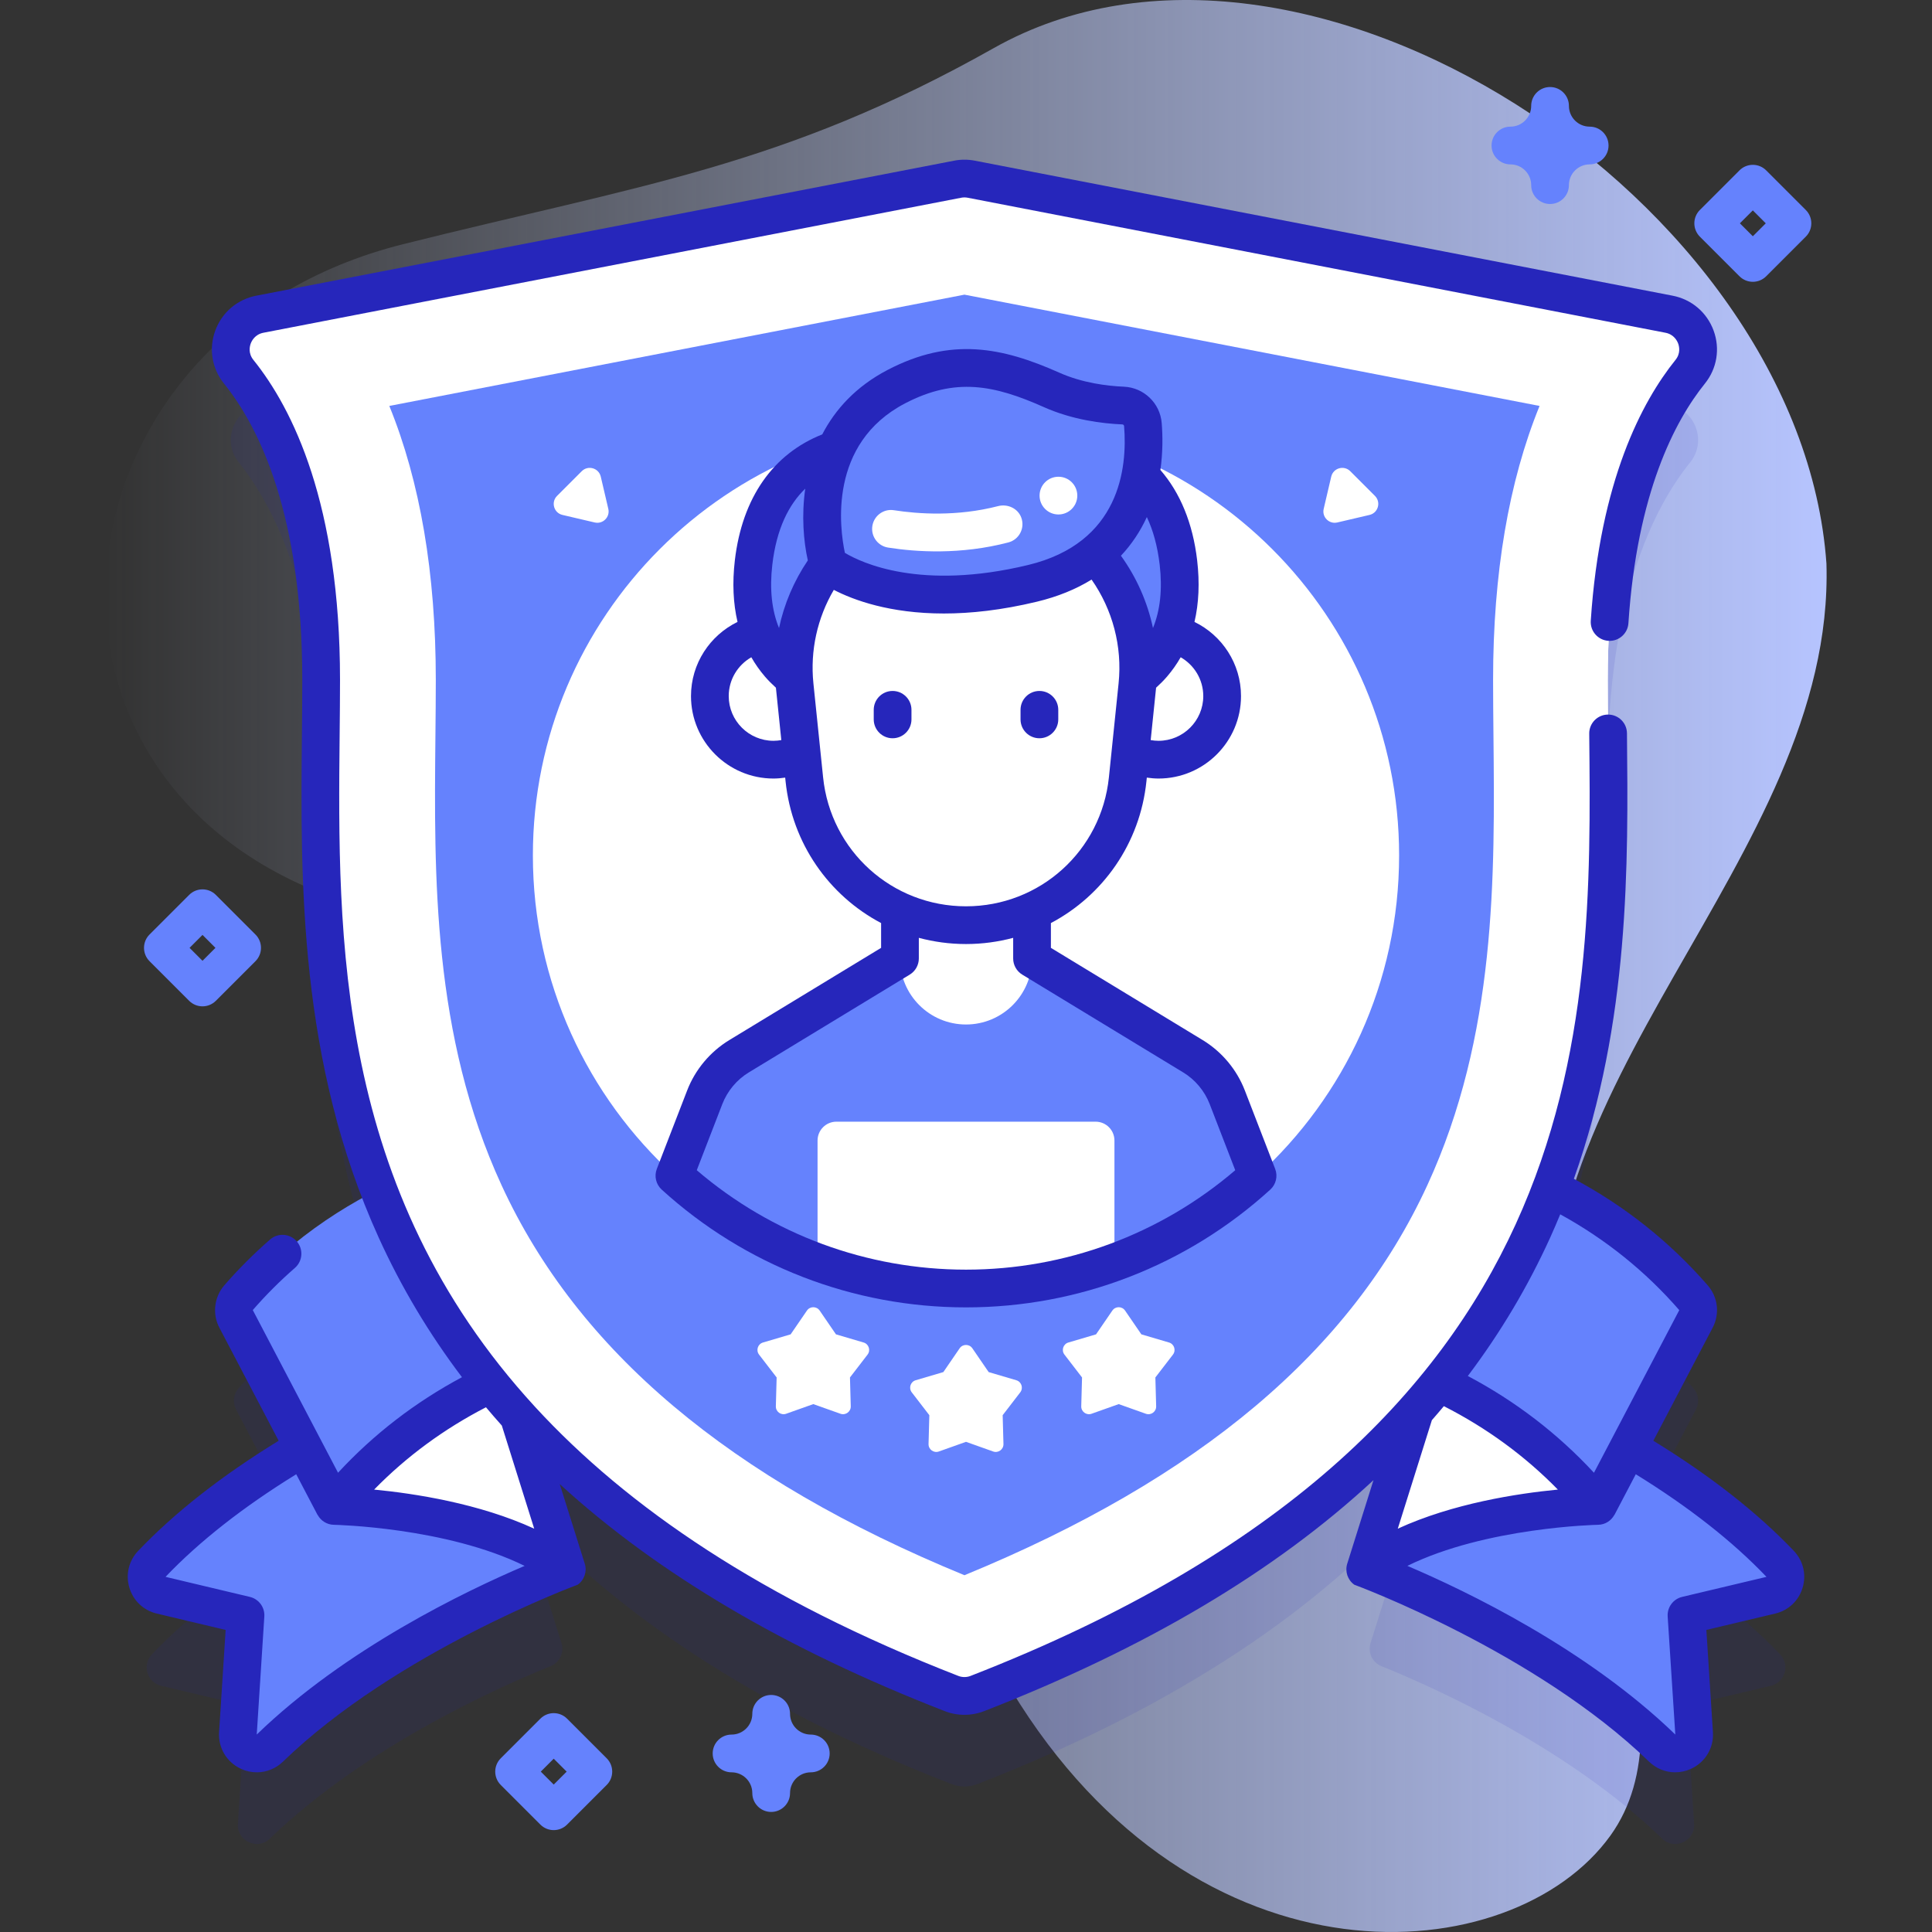
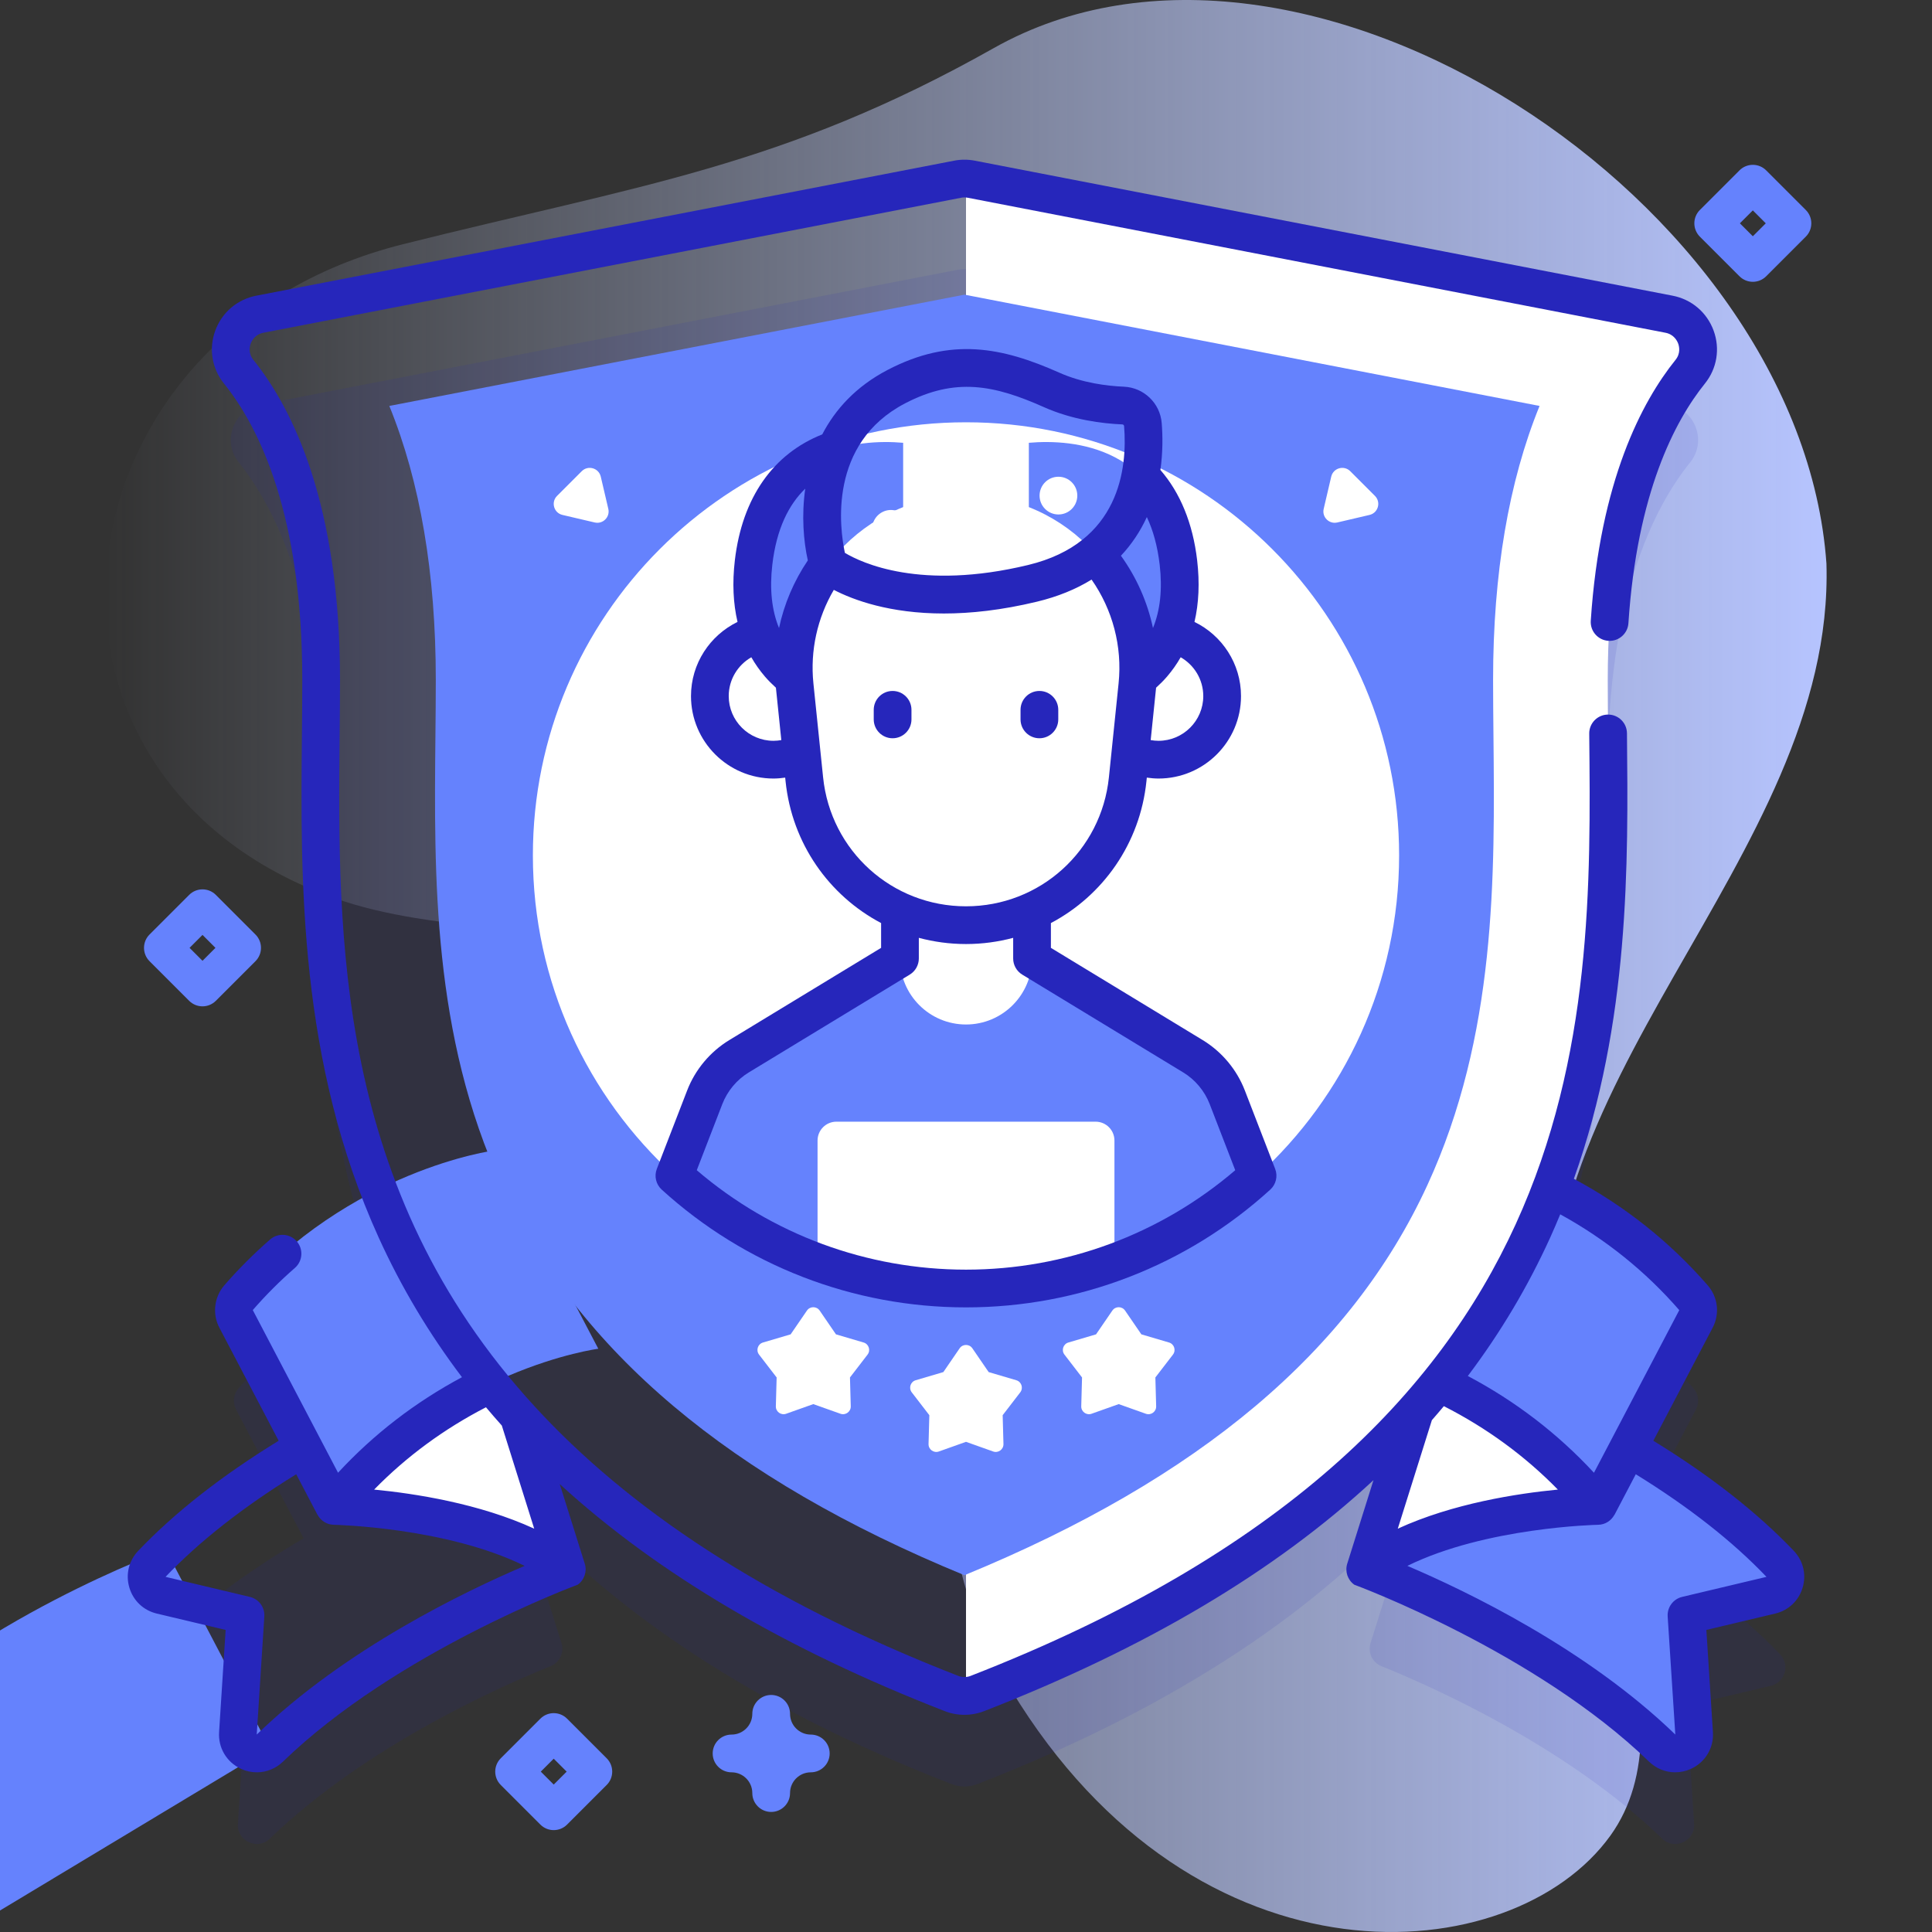
<svg xmlns="http://www.w3.org/2000/svg" id="Capa_1" enable-background="new 0 0 512 512" height="512" viewBox="0 0 512 512" width="512">
  <rect x="0" y="0" width="512" height="512" fill="#333333" stroke="none" />
  <linearGradient id="SVGID_1_" gradientUnits="userSpaceOnUse" x1="27.929" x2="484.071" y1="256" y2="256">
    <stop offset="0" stop-color="#d1ddff" stop-opacity="0" />
    <stop offset="1" stop-color="#b6c4ff" />
  </linearGradient>
  <g>
    <g>
      <path d="m484.025 149.354c-6.773-96.275-138.961-182.66-220.675-136.605-55.917 31.515-94.139 36.324-156.632 51.992-94.224 23.622-108.54 141.215-17.843 173.348 51.943 18.403 146.312-4.561 167.125 52.676 17.177 47.236-26.336 93.859 11.974 157.071 49.308 81.357 132.886 74.654 158.805 38.613 22.413-31.165-8.029-85.187-14.049-117.844-14.726-79.892 73.645-140.859 71.295-219.251z" fill="url(#SVGID_1_)" />
    </g>
    <g>
      <g>
-         <path d="m154.169 124.873-6.547 6.547c-1.663 1.663-.852 4.507 1.438 5.042l8.546 1.999c2.166.507 4.111-1.438 3.604-3.604l-1.999-8.546c-.535-2.29-3.379-3.101-5.042-1.438z" fill="#ffdaec" />
-       </g>
+         </g>
      <g>
        <path d="m357.831 124.873 6.547 6.547c1.663 1.663.852 4.507-1.438 5.042l-8.546 1.999c-2.166.507-4.111-1.438-3.604-3.604l1.999-8.546c.535-2.29 3.379-3.101 5.042-1.438z" fill="#ffdaec" />
      </g>
    </g>
    <g>
      <g>
        <path d="m471.752 438.432c-11.78-12.353-26.495-22.69-40.216-30.763l17.91-34.149c.959-1.828.694-4.062-.661-5.62-12.285-14.127-26.021-23.235-37.902-29.071 18.332-48.109 15.184-96.858 15.184-134.684 0-45.084 11.918-69.289 21.857-81.636 4.475-5.56 1.394-13.882-5.613-15.238l-184.92-35.779c-1.191-.23-2.415-.23-3.606 0l-184.92 35.779c-7.007 1.356-10.088 9.678-5.613 15.238 9.939 12.348 21.857 36.553 21.857 81.636 0 37.915-3.16 86.803 15.315 135.021-11.72 5.848-25.165 14.885-37.21 28.736-1.354 1.557-1.618 3.79-.659 5.618l17.91 34.149c-13.722 8.073-28.436 18.41-40.217 30.763-2.665 2.795-1.292 7.43 2.465 8.322l22.35 5.307-2.017 31.286c-.294 4.557 5.174 7.093 8.455 3.918 25.57-24.745 62.025-40.728 74.399-45.709 2.421-.974 3.677-3.643 2.895-6.133l-11.39-36.257c24.816 27.416 61.266 52.806 114.755 73.632 2.2.857 4.655.857 6.856 0 54.414-21.186 91.19-47.096 116.027-75.057l-11.838 37.681c-.782 2.49.474 5.159 2.895 6.133 12.374 4.981 48.829 20.964 74.399 45.709 3.281 3.176 8.749.639 8.455-3.918l-2.017-31.286 22.35-5.307c3.757-.891 5.13-5.526 2.465-8.321z" fill="#2626bb" opacity=".1" />
        <g>
          <g>
            <g>
-               <path d="m71.501 463.265c31.231-30.222 78.697-47.374 78.697-47.374l-27.561-52.55s-51.362 18.56-82.383 51.085c-2.669 2.798-1.303 7.436 2.458 8.329l22.35 5.307-2.017 31.286c-.293 4.556 5.175 7.093 8.456 3.917z" fill="#6582fd" />
+               <path d="m71.501 463.265l-27.561-52.55s-51.362 18.56-82.383 51.085c-2.669 2.798-1.303 7.436 2.458 8.329l22.35 5.307-2.017 31.286c-.293 4.556 5.175 7.093 8.456 3.917z" fill="#6582fd" />
              <g>
                <path d="m88.55 399.086s39.924.643 61.649 16.805l-17.785-56.612s-32.083 7.263-43.864 39.807z" fill="#fff" />
                <path d="m88.55 399.086c29.927-36.478 70.006-41.653 70.006-41.653l-27.561-52.55s-38.131 4.923-67.78 39.017c-1.355 1.558-1.62 3.791-.661 5.62z" fill="#6582fd" />
              </g>
            </g>
            <g>
              <path d="m440.499 463.265c-31.231-30.222-78.697-47.374-78.697-47.374l27.561-52.55s51.362 18.56 82.383 51.085c2.669 2.798 1.303 7.436-2.458 8.329l-22.35 5.307 2.017 31.286c.293 4.556-5.175 7.093-8.456 3.917z" fill="#6582fd" />
              <g>
                <path d="m423.45 399.086s-39.924.643-61.649 16.805l17.785-56.612s32.083 7.263 43.864 39.807z" fill="#fff" />
                <path d="m423.45 399.086c-29.927-36.478-70.006-41.653-70.006-41.653l27.561-52.55s38.131 4.923 67.78 39.017c1.355 1.558 1.62 3.791.661 5.62z" fill="#6582fd" />
              </g>
            </g>
          </g>
          <g>
-             <path d="m442.31 83.271-184.92-35.779c-1.191-.23-2.415-.23-3.606 0l-184.919 35.779c-7.007 1.356-10.088 9.678-5.613 15.238 9.939 12.348 21.857 36.553 21.857 81.636 0 76.782-12.97 198.563 167.055 268.655 2.197.856 4.651.856 6.848 0 180.025-70.092 167.055-191.874 167.055-268.655 0-45.084 11.918-69.289 21.857-81.636 4.475-5.56 1.394-13.882-5.614-15.238z" fill="#fff" />
            <path d="m447.92 98.51c-9.94 12.35-21.85 36.55-21.85 81.63 0 76.79 12.97 198.57-167.06 268.66-.97.38-1.98.59-3.01.63v-402.1c.47.02.93.08 1.39.16l184.92 35.78c7.01 1.36 10.09 9.68 5.61 15.24z" fill="#fff" />
            <path d="m255.587 417.449c-62.265-25.585-102.444-59.46-122.659-103.332-18.327-39.776-17.908-81.928-17.537-119.118.051-5.149.1-10.013.1-14.854 0-28.167-4.134-52.471-12.318-72.567l152.414-29.49 152.414 29.49c-8.183 20.095-12.317 44.399-12.317 72.566 0 4.841.048 9.705.1 14.854.37 37.19.79 79.341-17.537 119.118-20.215 43.873-60.395 77.748-122.66 103.333z" fill="#6582fd" />
            <path d="m178.729 311.566c-23.046-20.993-37.51-51.245-37.51-84.876 0-63.391 51.389-114.78 114.78-114.78s114.78 51.389 114.78 114.78c0 33.63-14.464 63.883-37.51 84.876z" fill="#fff" />
            <g>
              <g>
                <path d="m154.169 124.873-6.547 6.547c-1.663 1.663-.852 4.507 1.438 5.042l8.546 1.999c2.166.507 4.111-1.438 3.604-3.604l-1.999-8.546c-.535-2.29-3.379-3.101-5.042-1.438z" fill="#fff" />
              </g>
            </g>
            <g>
              <path d="m357.831 124.873 6.547 6.547c1.663 1.663.852 4.507-1.438 5.042l-8.546 1.999c-2.166.507-4.111-1.438-3.604-3.604l1.999-8.546c.535-2.29 3.379-3.101 5.042-1.438z" fill="#fff" />
            </g>
          </g>
          <g>
            <path d="m216.656 334.546c-14.154-5.164-27.004-13.034-37.926-22.981l8.03-20.77c1.75-4.53 4.95-8.36 9.1-10.88l42.64-25.91h35l42.64 25.91c4.15 2.52 7.35 6.35 9.1 10.88l8.03 20.77c-10.922 9.947-23.772 17.817-37.926 22.981z" fill="#6582fd" />
            <g>
              <path d="m273.5 254.002v-23.124h-35v23.124c0 9.665 7.835 17.5 17.5 17.5 9.665 0 17.5-7.835 17.5-17.5z" fill="#fff" />
            </g>
            <path d="m295.34 302.256v32.28c-12.27 4.49-25.52 6.93-39.34 6.93s-27.07-2.44-39.34-6.93v-32.28c0-2.77 2.24-5 5-5h68.68c2.76 0 5 2.23 5 5z" fill="#fff" />
            <g>
              <g>
                <g>
-                   <circle cx="204.976" cy="184.466" fill="#fff" r="16.855" />
-                 </g>
+                   </g>
                <g>
                  <circle cx="307.024" cy="184.466" fill="#fff" r="16.855" />
                </g>
              </g>
              <g>
                <g>
                  <path d="m239.346 117.345c-11.737-1.014-36.028.74-39.639 31.744-4.271 36.663 31.527 40.003 39.639 40.29z" fill="#6582fd" />
                </g>
                <g>
                  <path d="m272.654 117.345c11.737-1.014 36.027.74 39.639 31.744 4.271 36.663-31.527 40.003-39.639 40.29z" fill="#6582fd" />
                </g>
              </g>
              <path d="m256 245.177c-22.081 0-40.586-16.698-42.848-38.663l-2.565-24.918c-2.772-26.921 18.35-50.329 45.413-50.329 27.063 0 48.185 23.408 45.413 50.329l-2.565 24.918c-2.262 21.965-20.767 38.663-42.848 38.663z" fill="#fff" />
              <g>
                <g>
-                   <path d="m219.506 149.571s16.976 13.976 54.131 5.019c28.795-6.941 30.109-31.425 29.242-42.091-.225-2.763-2.486-4.907-5.256-5.024-4.59-.194-11.962-1.038-18.921-4.14-14.771-6.585-26.514-8.504-41.145-.878-27.515 14.341-18.051 47.114-18.051 47.114z" fill="#6582fd" />
-                 </g>
+                   </g>
              </g>
              <g fill="#2626bb">
                <path d="m475.369 410.98c-9.684-10.161-22.193-19.957-37.213-29.164l15.732-29.993c1.912-3.683 1.387-8.083-1.335-11.206-10.011-11.51-21.928-20.983-35.462-28.218 14.818-41.66 14.417-83.436 14.075-117.753l-.003-.326c-.027-2.745-2.261-4.95-4.999-4.95-.017 0-.034 0-.051 0-2.761.028-4.978 2.289-4.95 5.05l.004.326c.776 78.005 1.84 184.836-163.969 249.394-1.022.398-2.196.398-3.22 0-52.122-20.293-87.75-44.765-112.085-71.204-.061-.09-.135-.17-.221-.242-52.856-57.614-52.194-124.538-51.662-177.947.051-5.084.099-9.887.099-14.602 0-46.488-12.487-71.758-22.961-84.771-1.42-1.764-.968-3.607-.708-4.318.263-.719 1.119-2.439 3.375-2.875l184.919-35.781c.566-.11 1.141-.11 1.707 0l184.919 35.78c2.257.437 3.112 2.156 3.376 2.875.26.711.712 2.555-.707 4.319-8.893 11.045-20.007 32.005-22.459 69.131-.182 2.755 1.904 5.137 4.66 5.319 2.744.188 5.136-1.905 5.318-4.66 2.28-34.521 12.281-53.596 20.271-63.52 3.203-3.98 4.065-9.224 2.308-14.027-1.766-4.82-5.827-8.28-10.866-9.255l-184.92-35.779c-1.826-.353-3.679-.353-5.506 0l-184.92 35.778c-5.04.976-9.102 4.436-10.867 9.256-1.758 4.803-.895 10.047 2.309 14.027 9.467 11.76 20.751 34.926 20.751 78.501 0 4.665-.048 9.443-.098 14.502-.384 38.6-.863 86.639 20.351 133.333 5.957 13.111 13.31 25.425 22.065 36.991-12.396 6.633-23.406 15.113-32.842 25.318l-22.596-43.108c3.435-3.95 7.19-7.707 11.161-11.167 2.082-1.814 2.299-4.973.485-7.054-1.815-2.083-4.973-2.3-7.054-.485-4.317 3.762-8.401 7.848-12.138 12.145-2.687 3.091-3.215 7.601-1.315 11.222l15.72 29.973c-15.021 9.207-27.531 19.004-37.215 29.164-2.504 2.626-3.382 6.272-2.35 9.753 1.031 3.475 3.751 6.048 7.273 6.882l18.245 4.336-1.739 27.072c-.273 4.153 1.991 7.968 5.77 9.72 1.363.632 2.802.94 4.227.94 2.526 0 5.005-.969 6.92-2.819 30.067-29.104 77.652-46.728 78.117-46.896 1.767-1.255 2.524-3.506 1.874-5.574l-6.626-21.093c26.048 23.834 59.882 43.759 102.007 60.16 1.689.658 3.463.986 5.238.986s3.549-.329 5.239-.986c42.741-16.641 76.96-36.903 103.158-61.201l-6.954 22.133c-.649 2.068.107 4.319 1.874 5.574.465.168 48.051 17.792 78.121 46.899 1.913 1.848 4.391 2.816 6.916 2.816 1.425 0 2.865-.308 4.228-.94 3.779-1.752 6.044-5.567 5.771-9.712l-1.74-27.08 18.243-4.334c3.525-.835 6.245-3.408 7.276-6.883 1.031-3.481.152-7.127-2.351-9.752zm-407.329 48.691 2.01-31.29c.156-2.432-1.463-4.622-3.834-5.186l-22.346-5.315c8.968-9.409 20.608-18.54 34.633-27.188l5.62 10.716c.018.034.054.065.078.098.84 1.506 2.419 2.548 4.268 2.579.336.006 29.736.635 50.564 10.891-15.686 6.677-47.533 21.978-70.993 44.695zm31.106-64.915c8.596-8.787 18.533-16.085 29.642-21.814 1.37 1.631 2.77 3.246 4.2 4.845l8.585 27.329c-14.553-6.687-31.668-9.322-42.427-10.36zm311.667-66.775c.933-2.055 1.81-4.113 2.662-6.172 12.006 6.582 22.598 15.099 31.547 25.388l-22.606 43.099c-9.593-10.37-20.796-18.963-33.429-25.643 8.649-11.473 15.924-23.681 21.826-36.672zm-31.351 48.377c1.077-1.227 2.132-2.465 3.174-3.711 11.338 5.773 21.466 13.17 30.214 22.109-10.759 1.038-27.871 3.673-42.423 10.36zm66.322 46.837c-2.371.563-3.99 2.753-3.834 5.186l2.027 31.296c-23.474-22.722-55.325-38.024-71.01-44.702 20.792-10.237 50.126-10.883 50.562-10.89 1.847-.03 3.426-1.068 4.268-2.572.025-.034.062-.066.08-.101l5.622-10.719c14.024 8.648 25.663 17.778 34.635 27.192z" />
                <path d="m193.26 275.64c-5.06 3.08-9.03 7.82-11.16 13.35l-8.03 20.77c-.75 1.93-.23 4.11 1.29 5.5 22.1 20.12 50.73 31.21 80.64 31.21s58.54-11.09 80.64-31.21c1.52-1.39 2.04-3.57 1.29-5.5l-8.03-20.77c-2.13-5.53-6.1-10.27-11.16-13.35l-40.24-24.45v-6.57c13.775-7.275 23.62-21.061 25.32-37.59l.099-.955c1.016.146 2.046.245 3.102.245 12.05 0 21.86-9.8 21.86-21.85 0-8.63-5.041-16.104-12.332-19.654 1.155-4.925 1.402-10.366.712-16.306-1.152-9.878-4.522-17.955-9.745-23.967.669-4.696.625-9.03.347-12.45-.427-5.257-4.738-9.391-10.029-9.615-4.42-.187-10.974-.982-17.096-3.711-15.18-6.766-28.726-9.484-45.492-.745-8.419 4.388-13.908 10.478-17.344 17.099-12.924 5.115-21.209 16.671-23.162 33.389-.69 5.94-.443 11.381.712 16.306-7.29 3.55-12.332 11.023-12.332 19.654 0 12.05 9.81 21.85 21.86 21.85 1.055 0 2.086-.099 3.102-.245l.099.955c1.7 16.528 11.545 30.315 25.32 37.59v6.57zm125.62-91.17c0 6.53-5.32 11.85-11.86 11.85-.708 0-1.4-.069-2.076-.189l1.432-13.882c1.008-.92 1.989-1.886 2.904-2.949 1.376-1.602 2.574-3.312 3.611-5.118 3.571 2.045 5.989 5.883 5.989 10.288zm-11.55-34.8c.748 6.456.146 12.064-1.78 16.767-1.459-6.877-4.343-13.416-8.491-19.164 2.79-2.966 5.09-6.376 6.866-10.246 0-.001.001-.001.001-.002 1.63 3.437 2.815 7.606 3.404 12.645zm-67.463-42.78c13.315-6.939 23.574-4.884 36.798 1.011 7.563 3.372 15.457 4.345 20.746 4.569.257.011.465.197.484.434.913 11.244-1.177 30.979-25.431 36.826-28.512 6.873-44.209-.604-48.559-3.217-1.363-6.396-4.505-28.955 15.962-39.623zm-35.197 42.78c1.112-9.537 4.36-15.95 8.731-20.173-1.016 7.103-.462 13.888.681 19.019-3.685 5.444-6.277 11.535-7.631 17.923-1.927-4.703-2.529-10.312-1.781-16.769zm.31 46.65c-6.54 0-11.86-5.32-11.86-11.85 0-4.405 2.418-8.243 5.989-10.288 1.037 1.806 2.235 3.516 3.611 5.118.915 1.063 1.896 2.029 2.904 2.949l1.432 13.882c-.676.12-1.368.189-2.076.189zm13.15 9.68-2.57-24.92c-.896-8.666 1.05-17.347 5.407-24.757 5.199 2.686 14.808 6.26 29.162 6.26 7.065 0 15.281-.867 24.679-3.132 5.478-1.321 10.3-3.282 14.469-5.856 5.576 7.955 8.17 17.728 7.162 27.485l-2.569 24.92c-2 19.48-18.28 34.18-37.87 34.18s-35.87-14.69-37.87-34.18zm37.87 44.18c4.32 0 8.508-.578 12.5-1.643v5.473c0 1.74.91 3.36 2.4 4.27l42.64 25.91c3.19 1.93 5.69 4.92 7.04 8.41l6.77 17.52c-19.88 17.02-45.08 26.35-71.35 26.35s-51.47-9.33-71.35-26.35l6.77-17.52c1.35-3.49 3.85-6.48 7.04-8.41l42.64-25.91c1.49-.91 2.4-2.53 2.4-4.27v-5.473c3.992 1.065 8.18 1.643 12.5 1.643z" />
                <path d="m236.548 183.11c-2.761 0-5 2.239-5 5v2.537c0 2.761 2.239 5 5 5s5-2.239 5-5v-2.537c0-2.761-2.239-5-5-5z" />
                <path d="m275.452 195.647c2.761 0 5-2.239 5-5v-2.537c0-2.761-2.239-5-5-5s-5 2.239-5 5v2.537c0 2.761 2.239 5 5 5z" />
              </g>
              <g>
                <g>
                  <path d="m270.641 137.142c-.908-2.428-3.626-3.667-6.136-3.018-10.918 2.82-21.246 2.084-27.627 1.085-2.866-.449-5.501 1.651-5.738 4.543-.214 2.614 1.618 4.95 4.208 5.358 7.414 1.168 19.203 1.959 31.883-1.362 2.838-.745 4.465-3.785 3.41-6.606z" fill="#fff" />
                </g>
                <circle cx="280.497" cy="131.341" fill="#fff" r="5" />
              </g>
            </g>
          </g>
          <g fill="#fff">
            <path d="m215.533 372.102 7.2 2.56c1.353.481 2.767-.546 2.727-1.982l-.21-7.639 4.66-6.056c.876-1.138.335-2.8-1.042-3.206l-7.33-2.161-4.32-6.303c-.812-1.184-2.56-1.184-3.371 0l-4.32 6.303-7.33 2.161c-1.377.406-1.917 2.068-1.042 3.206l4.66 6.056-.21 7.639c-.039 1.435 1.375 2.463 2.727 1.982z" />
            <path d="m256 382.102 7.2 2.56c1.353.481 2.767-.546 2.727-1.982l-.21-7.639 4.66-6.056c.876-1.138.335-2.8-1.042-3.206l-7.33-2.161-4.32-6.303c-.812-1.184-2.56-1.184-3.371 0l-4.32 6.303-7.33 2.161c-1.377.406-1.917 2.068-1.042 3.206l4.66 6.056-.21 7.639c-.039 1.435 1.375 2.463 2.727 1.982z" />
            <path d="m296.467 372.102 7.2 2.56c1.353.481 2.767-.546 2.727-1.982l-.21-7.639 4.66-6.056c.876-1.138.335-2.8-1.042-3.206l-7.33-2.161-4.32-6.303c-.812-1.184-2.56-1.184-3.371 0l-4.32 6.303-7.33 2.161c-1.377.406-1.917 2.068-1.042 3.206l4.66 6.056-.21 7.639c-.039 1.435 1.375 2.463 2.727 1.982z" />
          </g>
        </g>
      </g>
      <g>
        <path d="m204.369 480.182c-2.761 0-5-2.239-5-5 0-3.033-2.467-5.5-5.5-5.5-2.761 0-5-2.239-5-5s2.239-5 5-5c3.033 0 5.5-2.467 5.5-5.5 0-2.761 2.239-5 5-5s5 2.239 5 5c0 3.033 2.467 5.5 5.5 5.5 2.761 0 5 2.239 5 5s-2.239 5-5 5c-3.033 0-5.5 2.467-5.5 5.5 0 2.761-2.239 5-5 5z" fill="#6582fd" />
      </g>
      <g>
-         <path d="m410.78 54.062c-2.762 0-5-2.239-5-5 0-3.033-2.468-5.5-5.5-5.5-2.762 0-5-2.239-5-5s2.238-5 5-5c3.032 0 5.5-2.467 5.5-5.5 0-2.761 2.238-5 5-5s5 2.239 5 5c0 3.033 2.468 5.5 5.5 5.5 2.762 0 5 2.239 5 5s-2.238 5-5 5c-3.032 0-5.5 2.467-5.5 5.5 0 2.761-2.238 5-5 5z" fill="#6582fd" />
-       </g>
+         </g>
      <g>
        <path d="m53.665 266.69c-1.28 0-2.559-.488-3.536-1.464l-10.5-10.5c-1.953-1.953-1.953-5.119 0-7.071l10.5-10.5c1.953-1.952 5.118-1.952 7.071 0l10.5 10.5c1.953 1.953 1.953 5.119 0 7.071l-10.5 10.5c-.976.976-2.255 1.464-3.535 1.464zm-3.429-15.5 3.429 3.429 3.429-3.429-3.429-3.429z" fill="#6582fd" />
      </g>
      <g>
        <path d="m146.742 485c-1.28 0-2.559-.488-3.536-1.464l-10.5-10.5c-1.953-1.953-1.953-5.119 0-7.071l10.5-10.5c1.953-1.952 5.118-1.952 7.071 0l10.5 10.5c1.953 1.953 1.953 5.119 0 7.071l-10.5 10.5c-.976.976-2.256 1.464-3.535 1.464zm-3.429-15.5 3.429 3.429 3.429-3.429-3.429-3.429z" fill="#6582fd" />
      </g>
      <g>
        <path d="m464.518 74.682c-1.279 0-2.56-.488-3.535-1.464l-10.5-10.5c-1.953-1.953-1.953-5.119 0-7.071l10.5-10.5c1.951-1.952 5.119-1.952 7.07 0l10.5 10.5c1.953 1.953 1.953 5.119 0 7.071l-10.5 10.5c-.976.975-2.256 1.464-3.535 1.464zm-3.429-15.5 3.429 3.429 3.429-3.429-3.429-3.429z" fill="#6582fd" />
      </g>
    </g>
  </g>
</svg>